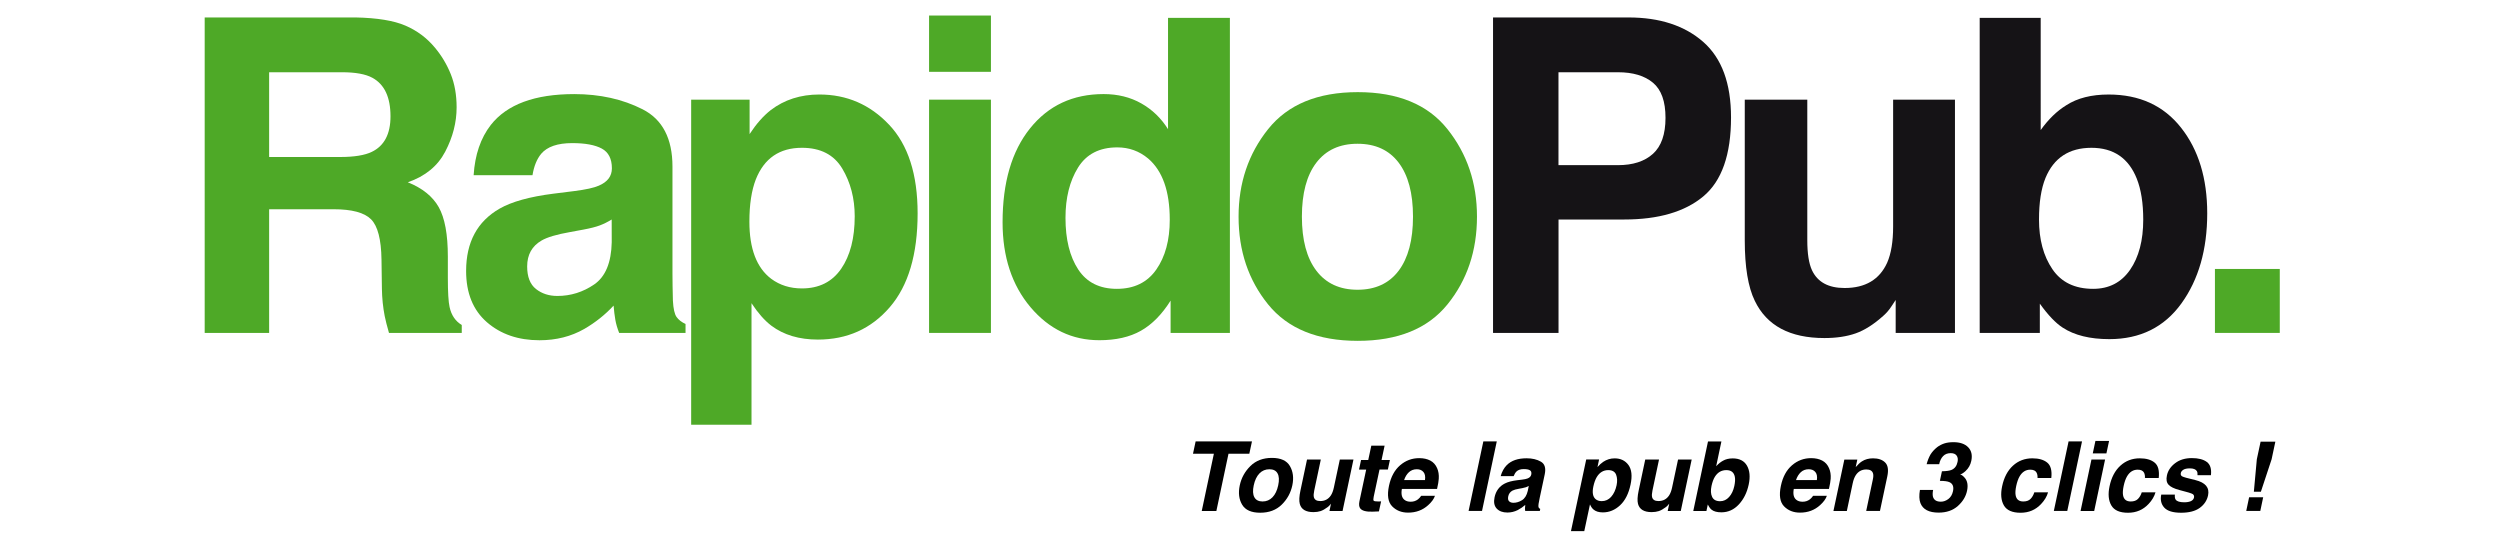
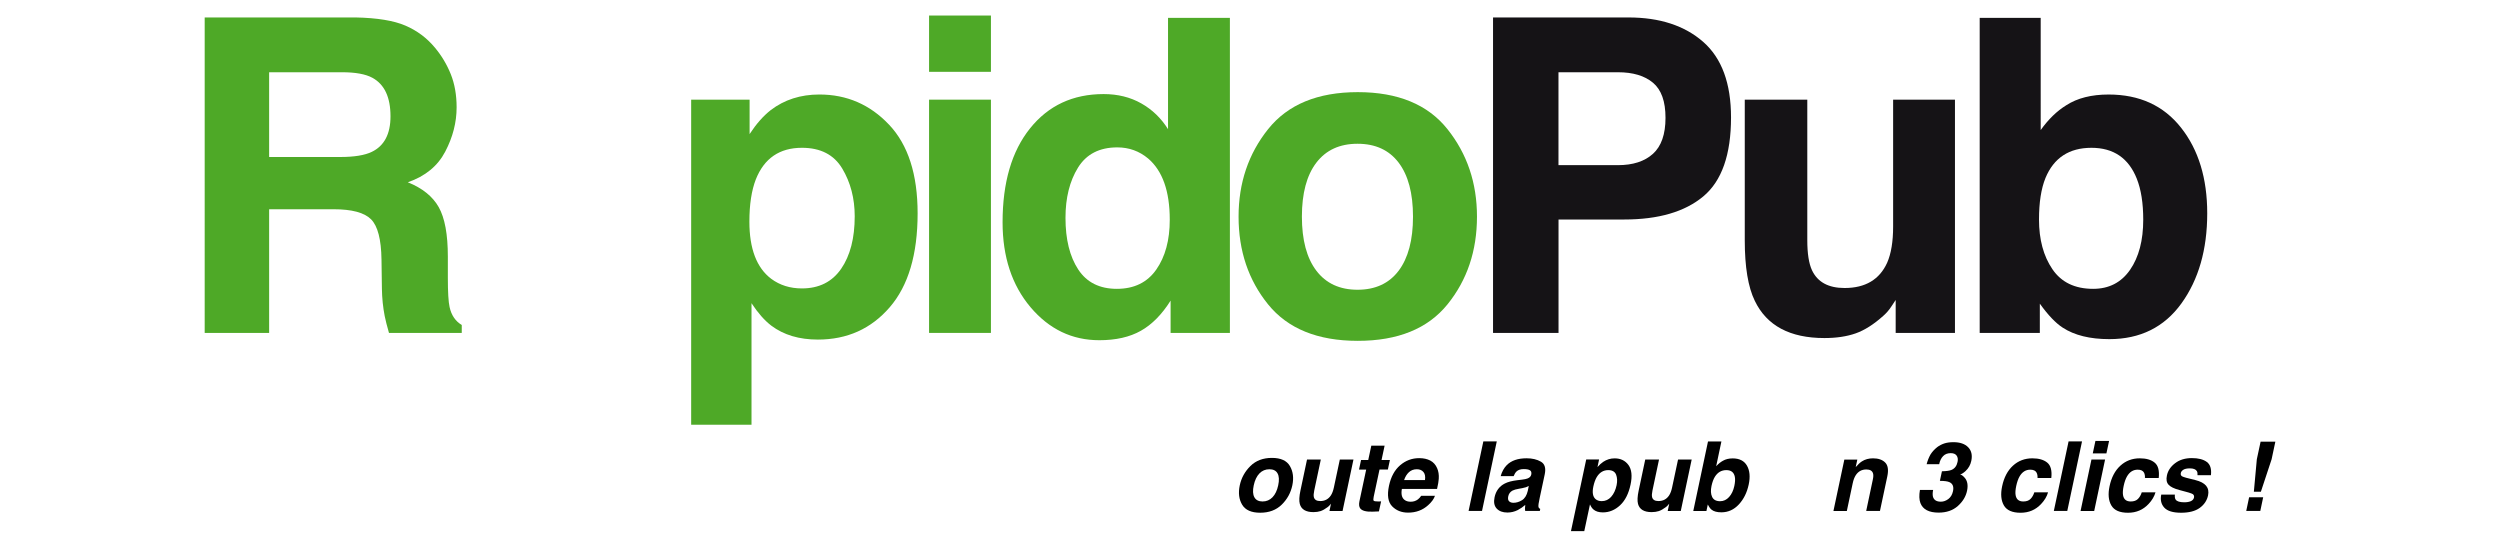
<svg xmlns="http://www.w3.org/2000/svg" version="1.1" id="Calque_1" x="0px" y="0px" width="322px" height="70px" viewBox="0 5 322 70" enable-background="new 0 5 322 70" xml:space="preserve">
  <g id="Calque_1_2_">
    <g id="Calque_1_1_">
      <g id="Calque_5">
        <g>
-           <path d="M161.254,61.852l-0.341,1.588h-2.682l-1.562,7.373h-1.883l1.562-7.373h-2.689l0.339-1.588H161.254z" />
          <path d="M162.312,71.039c-1.138,0-1.912-0.344-2.324-1.035c-0.411-0.689-0.513-1.52-0.307-2.492      c0.203-0.957,0.66-1.783,1.368-2.484s1.633-1.051,2.771-1.051c1.139,0,1.914,0.35,2.32,1.051      c0.409,0.701,0.512,1.527,0.311,2.484c-0.206,0.975-0.664,1.803-1.372,2.492C164.372,70.695,163.448,71.039,162.312,71.039z       M164.632,67.512c0.145-0.666,0.117-1.176-0.082-1.535c-0.193-0.357-0.547-0.537-1.052-0.537c-0.508,0-0.936,0.18-1.283,0.537      c-0.347,0.359-0.593,0.869-0.734,1.535c-0.143,0.662-0.116,1.176,0.083,1.535c0.195,0.359,0.548,0.543,1.054,0.543      c0.507,0,0.935-0.184,1.281-0.543C164.247,68.688,164.49,68.174,164.632,67.512z" />
          <path d="M170.121,64.186l-0.847,3.99c-0.081,0.379-0.097,0.662-0.05,0.854c0.086,0.338,0.359,0.506,0.823,0.506      c0.592,0,1.046-0.242,1.364-0.719c0.172-0.258,0.301-0.604,0.391-1.027l0.768-3.604h1.756l-1.404,6.627h-1.687l0.197-0.938      c-0.021,0.02-0.075,0.08-0.158,0.184c-0.086,0.102-0.183,0.189-0.287,0.266c-0.322,0.242-0.62,0.41-0.895,0.502      c-0.276,0.088-0.582,0.133-0.923,0.133c-0.98,0-1.564-0.352-1.756-1.057c-0.105-0.393-0.078-0.963,0.084-1.723l0.847-3.99h1.775      L170.121,64.186L170.121,64.186z" />
          <path d="M175.041,65.48l0.263-1.232h0.925l0.396-1.85h1.713l-0.396,1.85h1.076l-0.262,1.232h-1.076l-0.748,3.5      c-0.057,0.271-0.057,0.439-0.002,0.508c0.055,0.066,0.258,0.102,0.608,0.102c0.054,0,0.107-0.004,0.167-0.006      c0.06,0,0.119-0.004,0.182-0.01l-0.281,1.295l-0.825,0.033c-0.822,0.025-1.353-0.115-1.587-0.426      c-0.148-0.199-0.184-0.506-0.098-0.918l0.869-4.078H175.041L175.041,65.48z" />
          <path d="M185.099,65.295c0.177,0.396,0.249,0.852,0.214,1.369c-0.017,0.305-0.091,0.742-0.221,1.312h-4.532      c-0.116,0.668-0.009,1.129,0.327,1.396c0.204,0.168,0.473,0.25,0.81,0.25c0.355,0,0.667-0.1,0.936-0.305      c0.143-0.109,0.28-0.26,0.417-0.455h1.771c-0.131,0.395-0.418,0.791-0.868,1.197c-0.707,0.645-1.569,0.967-2.59,0.967      c-0.842,0-1.526-0.271-2.055-0.814c-0.529-0.543-0.665-1.426-0.405-2.648c0.244-1.148,0.722-2.025,1.433-2.639      c0.711-0.611,1.527-0.916,2.456-0.916c0.554,0,1.027,0.102,1.425,0.309C184.612,64.525,184.906,64.854,185.099,65.295z       M180.847,66.834h2.691c0.066-0.457,0.002-0.805-0.199-1.041c-0.201-0.238-0.484-0.354-0.854-0.354      c-0.398,0-0.735,0.125-1.011,0.375C181.2,66.066,180.991,66.406,180.847,66.834z" />
          <path d="M190.884,70.812h-1.731l1.902-8.961h1.73L190.884,70.812z" />
          <path d="M196.024,66.779c0.333-0.039,0.574-0.09,0.724-0.152c0.269-0.105,0.426-0.268,0.476-0.492      c0.057-0.27,0.002-0.459-0.164-0.561c-0.168-0.105-0.433-0.156-0.797-0.156c-0.409,0-0.72,0.102-0.937,0.307      c-0.148,0.146-0.273,0.35-0.37,0.605h-1.67c0.16-0.578,0.426-1.057,0.789-1.426c0.584-0.584,1.433-0.877,2.548-0.877      c0.725,0,1.337,0.143,1.841,0.434c0.502,0.287,0.666,0.83,0.498,1.627l-0.648,3.037c-0.046,0.213-0.095,0.465-0.147,0.77      c-0.034,0.225-0.032,0.379,0.004,0.457c0.04,0.082,0.107,0.148,0.21,0.203l-0.05,0.252h-1.885      c-0.022-0.133-0.031-0.256-0.026-0.375c0.002-0.117,0.018-0.252,0.035-0.4c-0.296,0.26-0.617,0.479-0.965,0.662      c-0.424,0.215-0.87,0.32-1.339,0.32c-0.602,0-1.059-0.172-1.377-0.51c-0.317-0.346-0.409-0.828-0.274-1.459      c0.174-0.812,0.61-1.406,1.318-1.768c0.384-0.199,0.92-0.342,1.608-0.426L196.024,66.779z M196.906,67.588      c-0.122,0.068-0.241,0.125-0.364,0.168c-0.122,0.041-0.284,0.082-0.487,0.119l-0.398,0.072      c-0.382,0.064-0.659,0.143-0.839,0.236c-0.299,0.158-0.482,0.404-0.555,0.738c-0.063,0.291-0.027,0.508,0.106,0.639      c0.136,0.133,0.32,0.199,0.558,0.199c0.371,0,0.738-0.109,1.099-0.33c0.361-0.221,0.611-0.617,0.749-1.195L196.906,67.588z" />
          <path d="M210.016,67.41c-0.245,1.166-0.696,2.059-1.35,2.67c-0.656,0.611-1.396,0.916-2.224,0.916      c-0.523,0-0.935-0.131-1.228-0.395c-0.162-0.146-0.304-0.357-0.425-0.639l-0.735,3.449h-1.714l1.964-9.229h1.657l-0.205,0.977      c0.247-0.285,0.494-0.51,0.743-0.676c0.443-0.295,0.932-0.447,1.463-0.447c0.771,0,1.366,0.287,1.783,0.857      C210.162,65.467,210.252,66.309,210.016,67.41z M207.143,65.551c-0.627,0-1.121,0.301-1.481,0.896      c-0.187,0.314-0.331,0.717-0.436,1.203c-0.165,0.768-0.074,1.311,0.267,1.621c0.207,0.184,0.478,0.275,0.809,0.275      c0.481,0,0.89-0.189,1.22-0.561c0.334-0.375,0.563-0.869,0.696-1.488c0.107-0.512,0.087-0.963-0.062-1.357      C208.002,65.752,207.667,65.551,207.143,65.551z" />
          <path d="M213.683,64.186l-0.846,3.99c-0.079,0.379-0.096,0.662-0.048,0.854c0.085,0.338,0.357,0.506,0.82,0.506      c0.595,0,1.047-0.242,1.366-0.719c0.172-0.258,0.301-0.604,0.39-1.027l0.768-3.604h1.756l-1.405,6.627h-1.682l0.193-0.938      c-0.021,0.02-0.073,0.08-0.157,0.184s-0.182,0.189-0.287,0.266c-0.323,0.242-0.622,0.41-0.895,0.502      c-0.276,0.088-0.58,0.133-0.923,0.133c-0.98,0-1.564-0.352-1.757-1.057c-0.104-0.393-0.078-0.963,0.085-1.723l0.845-3.99h1.775      L213.683,64.186L213.683,64.186z" />
          <path d="M225.233,67.41c-0.219,1.029-0.641,1.883-1.271,2.561c-0.629,0.678-1.38,1.016-2.252,1.016      c-0.547,0-0.962-0.109-1.245-0.328c-0.172-0.129-0.336-0.355-0.499-0.682l-0.178,0.836h-1.693l1.896-8.949h1.726l-0.674,3.188      c0.283-0.309,0.574-0.545,0.874-0.707c0.352-0.203,0.77-0.303,1.252-0.303c0.871,0,1.485,0.312,1.844,0.939      C225.37,65.609,225.445,66.418,225.233,67.41z M223.382,67.594c0.1-0.471,0.124-0.857,0.067-1.168      c-0.109-0.582-0.476-0.875-1.095-0.875c-0.629,0-1.12,0.287-1.477,0.857c-0.188,0.307-0.331,0.697-0.434,1.18      c-0.121,0.566-0.097,1.039,0.077,1.408c0.171,0.373,0.518,0.561,1.03,0.561c0.446,0,0.83-0.182,1.154-0.539      C223.032,68.656,223.255,68.182,223.382,67.594z" />
-           <path d="M235.577,65.295c0.178,0.396,0.249,0.852,0.214,1.369c-0.019,0.305-0.092,0.742-0.223,1.312h-4.53      c-0.119,0.668-0.011,1.129,0.324,1.396c0.204,0.168,0.475,0.25,0.812,0.25c0.354,0,0.668-0.1,0.935-0.305      c0.143-0.109,0.284-0.26,0.419-0.455h1.77c-0.13,0.395-0.42,0.791-0.868,1.197c-0.707,0.645-1.57,0.967-2.591,0.967      c-0.843,0-1.527-0.271-2.054-0.814c-0.53-0.543-0.664-1.426-0.405-2.648c0.242-1.148,0.72-2.025,1.432-2.639      c0.711-0.609,1.528-0.916,2.457-0.916c0.551,0,1.028,0.102,1.426,0.309C235.093,64.525,235.387,64.854,235.577,65.295z       M231.324,66.834h2.689c0.068-0.457,0.003-0.805-0.197-1.041c-0.2-0.238-0.484-0.354-0.854-0.354      c-0.4,0-0.738,0.125-1.012,0.375C231.678,66.066,231.468,66.406,231.324,66.834z" />
          <path d="M243.087,66.35l-0.947,4.457h-1.773l0.85-4.025c0.08-0.35,0.087-0.615,0.03-0.805c-0.099-0.34-0.388-0.51-0.863-0.51      c-0.589,0-1.044,0.248-1.367,0.748c-0.17,0.266-0.297,0.602-0.384,1.01l-0.76,3.588h-1.726l1.403-6.615h1.672l-0.207,0.965      c0.295-0.338,0.56-0.584,0.791-0.732c0.411-0.268,0.891-0.398,1.439-0.398c0.684,0,1.205,0.18,1.562,0.537      C243.169,64.926,243.261,65.52,243.087,66.35z" />
          <path d="M248.985,68.105c-0.069,0.354-0.077,0.645-0.018,0.875c0.122,0.426,0.46,0.637,1.017,0.637      c0.342,0,0.663-0.117,0.969-0.348c0.301-0.23,0.501-0.568,0.594-1.006c0.122-0.578-0.032-0.969-0.461-1.16      c-0.242-0.111-0.652-0.166-1.229-0.166l0.264-1.236c0.565-0.012,0.972-0.066,1.213-0.168c0.423-0.17,0.688-0.512,0.798-1.033      c0.073-0.338,0.032-0.611-0.119-0.82c-0.151-0.211-0.406-0.314-0.763-0.314c-0.41,0-0.737,0.129-0.984,0.389      c-0.246,0.258-0.413,0.605-0.499,1.039h-1.617c0.112-0.438,0.275-0.854,0.494-1.246c0.215-0.346,0.503-0.664,0.868-0.955      c0.271-0.205,0.573-0.361,0.91-0.475c0.334-0.109,0.727-0.164,1.184-0.164c0.84,0,1.472,0.219,1.896,0.654      c0.422,0.436,0.558,1.02,0.402,1.752c-0.108,0.52-0.355,0.957-0.739,1.312c-0.245,0.225-0.479,0.375-0.707,0.455      c0.159,0,0.356,0.135,0.595,0.408c0.354,0.406,0.454,0.967,0.305,1.674c-0.155,0.746-0.555,1.402-1.189,1.967      c-0.638,0.564-1.459,0.85-2.475,0.85c-1.246,0-2.024-0.41-2.342-1.225c-0.164-0.434-0.185-1-0.063-1.699h1.699L248.985,68.105      L248.985,68.105z" />
          <path d="M262.429,66.562c0.021-0.25-0.015-0.473-0.109-0.67c-0.137-0.268-0.41-0.398-0.819-0.398      c-0.582,0-1.044,0.289-1.38,0.871c-0.18,0.307-0.32,0.715-0.431,1.225c-0.102,0.488-0.131,0.879-0.08,1.176      c0.091,0.551,0.418,0.824,0.99,0.824c0.404,0,0.714-0.107,0.933-0.328c0.215-0.219,0.381-0.502,0.487-0.85h1.77      c-0.148,0.527-0.444,1.025-0.887,1.494c-0.704,0.76-1.59,1.137-2.654,1.137s-1.782-0.314-2.148-0.947      c-0.365-0.633-0.44-1.453-0.227-2.461c0.238-1.141,0.706-2.025,1.395-2.656c0.691-0.631,1.524-0.947,2.501-0.947      c0.83,0,1.472,0.186,1.922,0.559c0.449,0.371,0.621,1.033,0.515,1.975L262.429,66.562L262.429,66.562z" />
          <path d="M266.265,70.812h-1.732l1.901-8.961h1.732L266.265,70.812z" />
          <path d="M269.379,64.186h1.756l-1.402,6.627h-1.756L269.379,64.186z M271.306,63.396h-1.757l0.34-1.6h1.76L271.306,63.396z" />
          <path d="M276.265,66.562c0.022-0.25-0.015-0.473-0.107-0.67c-0.138-0.268-0.412-0.398-0.821-0.398      c-0.582,0-1.042,0.289-1.38,0.871c-0.179,0.307-0.32,0.715-0.43,1.225c-0.101,0.488-0.13,0.879-0.081,1.176      c0.091,0.551,0.419,0.824,0.99,0.824c0.406,0,0.716-0.107,0.933-0.328c0.217-0.219,0.382-0.502,0.489-0.85h1.771      c-0.151,0.527-0.446,1.025-0.887,1.494c-0.707,0.76-1.592,1.137-2.655,1.137c-1.066,0-1.782-0.314-2.149-0.947      c-0.365-0.633-0.442-1.453-0.229-2.461c0.24-1.141,0.705-2.025,1.396-2.656c0.691-0.631,1.524-0.947,2.501-0.947      c0.829,0,1.47,0.186,1.919,0.559c0.451,0.371,0.621,1.033,0.518,1.975L276.265,66.562L276.265,66.562z" />
          <path d="M280.123,68.693c-0.027,0.309,0.007,0.525,0.104,0.656c0.162,0.232,0.532,0.346,1.114,0.346      c0.341,0,0.621-0.051,0.845-0.148c0.225-0.104,0.354-0.258,0.4-0.459c0.04-0.191-0.013-0.34-0.15-0.441      c-0.143-0.102-0.708-0.275-1.695-0.523c-0.711-0.186-1.188-0.418-1.436-0.699c-0.251-0.275-0.319-0.67-0.206-1.189      c0.129-0.611,0.479-1.137,1.053-1.576c0.574-0.439,1.297-0.658,2.166-0.658c0.828,0,1.468,0.164,1.915,0.494      c0.449,0.33,0.628,0.9,0.533,1.711h-1.729c0.02-0.223-0.005-0.396-0.08-0.527c-0.143-0.234-0.444-0.354-0.899-0.354      c-0.378,0-0.659,0.061-0.843,0.178c-0.185,0.119-0.291,0.256-0.323,0.412c-0.046,0.201,0.01,0.346,0.163,0.434      c0.151,0.092,0.717,0.254,1.7,0.48c0.652,0.16,1.117,0.406,1.394,0.734c0.271,0.334,0.354,0.748,0.248,1.248      c-0.142,0.654-0.498,1.191-1.075,1.607c-0.573,0.414-1.372,0.621-2.395,0.621c-1.042,0-1.763-0.219-2.167-0.658      c-0.401-0.443-0.533-0.998-0.392-1.68h1.756L280.123,68.693L280.123,68.693z" />
          <path d="M289.686,69.051h1.811l-0.37,1.756h-1.812L289.686,69.051z M291.166,61.883h1.901l-0.483,2.271l-1.382,4.182h-0.905      l0.383-4.182L291.166,61.883z" />
        </g>
      </g>
    </g>
    <g id="Calque_2">
      <g id="RapidoPub_2_">
        <g>
          <path fill="#4EA927" d="M52.213,8.297c1.496,0.642,2.766,1.588,3.804,2.839c0.861,1.029,1.541,2.169,2.043,3.418      c0.501,1.25,0.752,2.675,0.752,4.274c0,1.93-0.486,3.827-1.461,5.691c-0.973,1.867-2.58,3.184-4.825,3.957      c1.876,0.754,3.203,1.825,3.985,3.209c0.781,1.39,1.172,3.507,1.172,6.356v2.728c0,1.857,0.074,3.118,0.224,3.778      c0.225,1.045,0.747,1.818,1.567,2.312v1.02H50.1c-0.258-0.896-0.443-1.623-0.552-2.174c-0.221-1.139-0.34-2.306-0.358-3.502      l-0.053-3.774c-0.038-2.592-0.484-4.32-1.345-5.183c-0.861-0.865-2.474-1.295-4.837-1.295h-8.29v15.928h-8.301V7.247h19.437      C48.579,7.303,50.717,7.653,52.213,8.297z M34.665,14.305v10.917h9.138c1.815,0,3.178-0.221,4.084-0.662      c1.606-0.772,2.41-2.297,2.41-4.577c0-2.462-0.776-4.116-2.332-4.963c-0.874-0.476-2.18-0.715-3.927-0.715H34.665L34.665,14.305      z" />
-           <path fill="#4EA927" d="M73.979,29.608c1.463-0.187,2.508-0.415,3.139-0.691c1.128-0.477,1.693-1.222,1.693-2.232      c0-1.232-0.433-2.081-1.299-2.549c-0.867-0.47-2.139-0.704-3.814-0.704c-1.883,0-3.214,0.459-3.996,1.378      c-0.559,0.681-0.932,1.599-1.117,2.757h-7.581c0.166-2.627,0.901-4.785,2.215-6.478c2.085-2.647,5.667-3.97,10.744-3.97      c3.304,0,6.238,0.654,8.803,1.957c2.565,1.305,3.848,3.768,3.848,7.389v13.784c0,0.957,0.02,2.114,0.056,3.474      c0.055,1.029,0.211,1.73,0.467,2.098c0.257,0.365,0.644,0.67,1.16,0.906v1.158h-8.547c-0.24-0.605-0.404-1.172-0.497-1.707      c-0.092-0.531-0.167-1.139-0.222-1.816c-1.089,1.176-2.347,2.176-3.771,3.002c-1.7,0.973-3.623,1.459-5.77,1.459      c-2.734,0-4.994-0.775-6.778-2.324c-1.785-1.555-2.676-3.753-2.676-6.604c0-3.692,1.433-6.367,4.304-8.021      c1.575-0.901,3.889-1.543,6.944-1.93L73.979,29.608z M78.785,33.272c-0.506,0.313-1.013,0.565-1.522,0.758      c-0.514,0.194-1.216,0.373-2.111,0.54l-1.788,0.331c-1.674,0.293-2.879,0.654-3.608,1.077c-1.238,0.716-1.857,1.83-1.857,3.336      c0,1.34,0.377,2.31,1.136,2.909c0.755,0.598,1.674,0.895,2.758,0.895c1.716,0,3.297-0.496,4.744-1.486      c1.444-0.994,2.198-2.804,2.254-5.434L78.785,33.272L78.785,33.272z" />
          <path fill="#4EA927" d="M114.513,21.061c2.451,2.59,3.677,6.395,3.677,11.414c0,5.291-1.197,9.329-3.595,12.103      c-2.396,2.773-5.479,4.16-9.254,4.16c-2.405,0-4.401-0.596-5.993-1.791c-0.868-0.662-1.72-1.625-2.553-2.895v15.658h-7.773      V17.835h7.527v4.437c0.851-1.305,1.758-2.334,2.718-3.087c1.758-1.343,3.847-2.013,6.271-2.013      C109.072,17.172,112.063,18.469,114.513,21.061z M108.484,26.712c-1.066-1.784-2.799-2.676-5.193-2.676      c-2.878,0-4.856,1.351-5.935,4.053c-0.558,1.435-0.835,3.253-0.835,5.461c0,3.493,0.938,5.946,2.812,7.36      c1.112,0.825,2.432,1.239,3.956,1.239c2.208,0,3.894-0.847,5.057-2.537c1.161-1.692,1.742-3.943,1.742-6.756      C110.086,30.545,109.55,28.494,108.484,26.712z" />
          <path fill="#4EA927" d="M127.632,14.251h-7.968v-7.25h7.968V14.251z M119.664,17.835h7.968v30.044h-7.968V17.835z" />
          <path fill="#4EA927" d="M146.997,18.317c1.415,0.8,2.563,1.907,3.445,3.321V7.303h7.968v40.576h-7.637v-4.158      c-1.121,1.783-2.399,3.078-3.833,3.885c-1.434,0.809-3.216,1.213-5.347,1.213c-3.511,0-6.466-1.418-8.864-4.254      c-2.397-2.841-3.597-6.484-3.597-10.934c0-5.129,1.18-9.161,3.543-12.102c2.362-2.943,5.517-4.412,9.47-4.412      C143.965,17.117,145.584,17.517,146.997,18.317z M148.927,39.723c1.158-1.654,1.738-3.793,1.738-6.423      c0-3.674-0.93-6.303-2.786-7.885c-1.141-0.955-2.464-1.432-3.97-1.432c-2.299,0-3.983,0.868-5.061,2.605      c-1.075,1.736-1.613,3.891-1.613,6.464c0,2.775,0.546,4.995,1.642,6.658c1.091,1.663,2.752,2.492,4.977,2.492      S147.769,41.378,148.927,39.723z" />
          <path fill="#4EA927" d="M186.433,44.207c-2.538,3.129-6.386,4.693-11.552,4.693c-5.165,0-9.014-1.564-11.549-4.693      s-3.804-6.898-3.804-11.305c0-4.335,1.266-8.09,3.804-11.267c2.537-3.177,6.386-4.767,11.549-4.767      c5.168,0,9.017,1.588,11.552,4.767c2.534,3.175,3.802,6.932,3.802,11.267C190.234,37.309,188.967,41.077,186.433,44.207z       M180.148,39.867c1.229-1.634,1.847-3.956,1.847-6.965c0-3.01-0.618-5.327-1.847-6.95c-1.232-1.625-2.997-2.436-5.295-2.436      s-4.064,0.811-5.307,2.436c-1.242,1.623-1.862,3.94-1.862,6.95c0,3.008,0.62,5.33,1.862,6.965      c1.241,1.633,3.009,2.452,5.307,2.452S178.915,41.5,180.148,39.867z" />
        </g>
        <g>
          <path fill="#151316" d="M219.387,30.294c-2.379,1.986-5.776,2.978-10.19,2.978h-8.459v14.607h-8.435V7.248h17.444      c4.021,0,7.231,1.049,9.624,3.143c2.39,2.095,3.586,5.338,3.586,9.733C222.957,24.921,221.765,28.31,219.387,30.294z       M212.904,15.656c-1.074-0.901-2.579-1.351-4.518-1.351h-7.654v11.967h7.654c1.935,0,3.442-0.487,4.518-1.462      c1.074-0.974,1.613-2.518,1.613-4.631C214.52,18.064,213.98,16.556,212.904,15.656z" />
          <path fill="#151316" d="M232.78,17.835v18.112c0,1.71,0.202,2.995,0.604,3.86c0.716,1.523,2.11,2.288,4.198,2.288      c2.67,0,4.499-1.084,5.482-3.252c0.516-1.177,0.771-2.731,0.771-4.663V17.835h7.964v30.044h-7.636v-4.242      c-0.075,0.094-0.254,0.367-0.55,0.828c-0.294,0.459-0.644,0.861-1.045,1.213c-1.229,1.104-2.415,1.857-3.56,2.26      s-2.488,0.602-4.027,0.602c-4.436,0-7.425-1.596-8.961-4.791c-0.864-1.765-1.294-4.368-1.294-7.802V17.835H232.78L232.78,17.835      z" />
          <path fill="#151316" d="M280.921,21.447c2.248,2.849,3.37,6.525,3.37,11.027c0,4.668-1.111,8.54-3.323,11.606      c-2.218,3.068-5.314,4.6-9.284,4.6c-2.496,0-4.497-0.494-6.012-1.484c-0.908-0.588-1.889-1.617-2.942-3.086v3.771h-7.746V7.305      h7.858V21.75c0.999-1.397,2.1-2.463,3.301-3.198c1.423-0.918,3.237-1.378,5.438-1.378      C275.559,17.172,278.674,18.596,280.921,21.447z M274.355,39.75c1.127-1.636,1.694-3.787,1.694-6.451      c0-2.13-0.277-3.896-0.834-5.292c-1.054-2.646-3.001-3.97-5.836-3.97c-2.871,0-4.85,1.295-5.922,3.888      c-0.558,1.377-0.833,3.16-0.833,5.347c0,2.574,0.574,4.707,1.723,6.395c1.148,1.693,2.898,2.535,5.253,2.535      C271.639,42.202,273.222,41.385,274.355,39.75z" />
        </g>
        <g>
-           <path fill="#4EA927" d="M285.283,39.641h8.353v8.238h-8.353V39.641z" />
-         </g>
+           </g>
      </g>
    </g>
  </g>
  <g id="Calque_2_1_">
</g>
</svg>